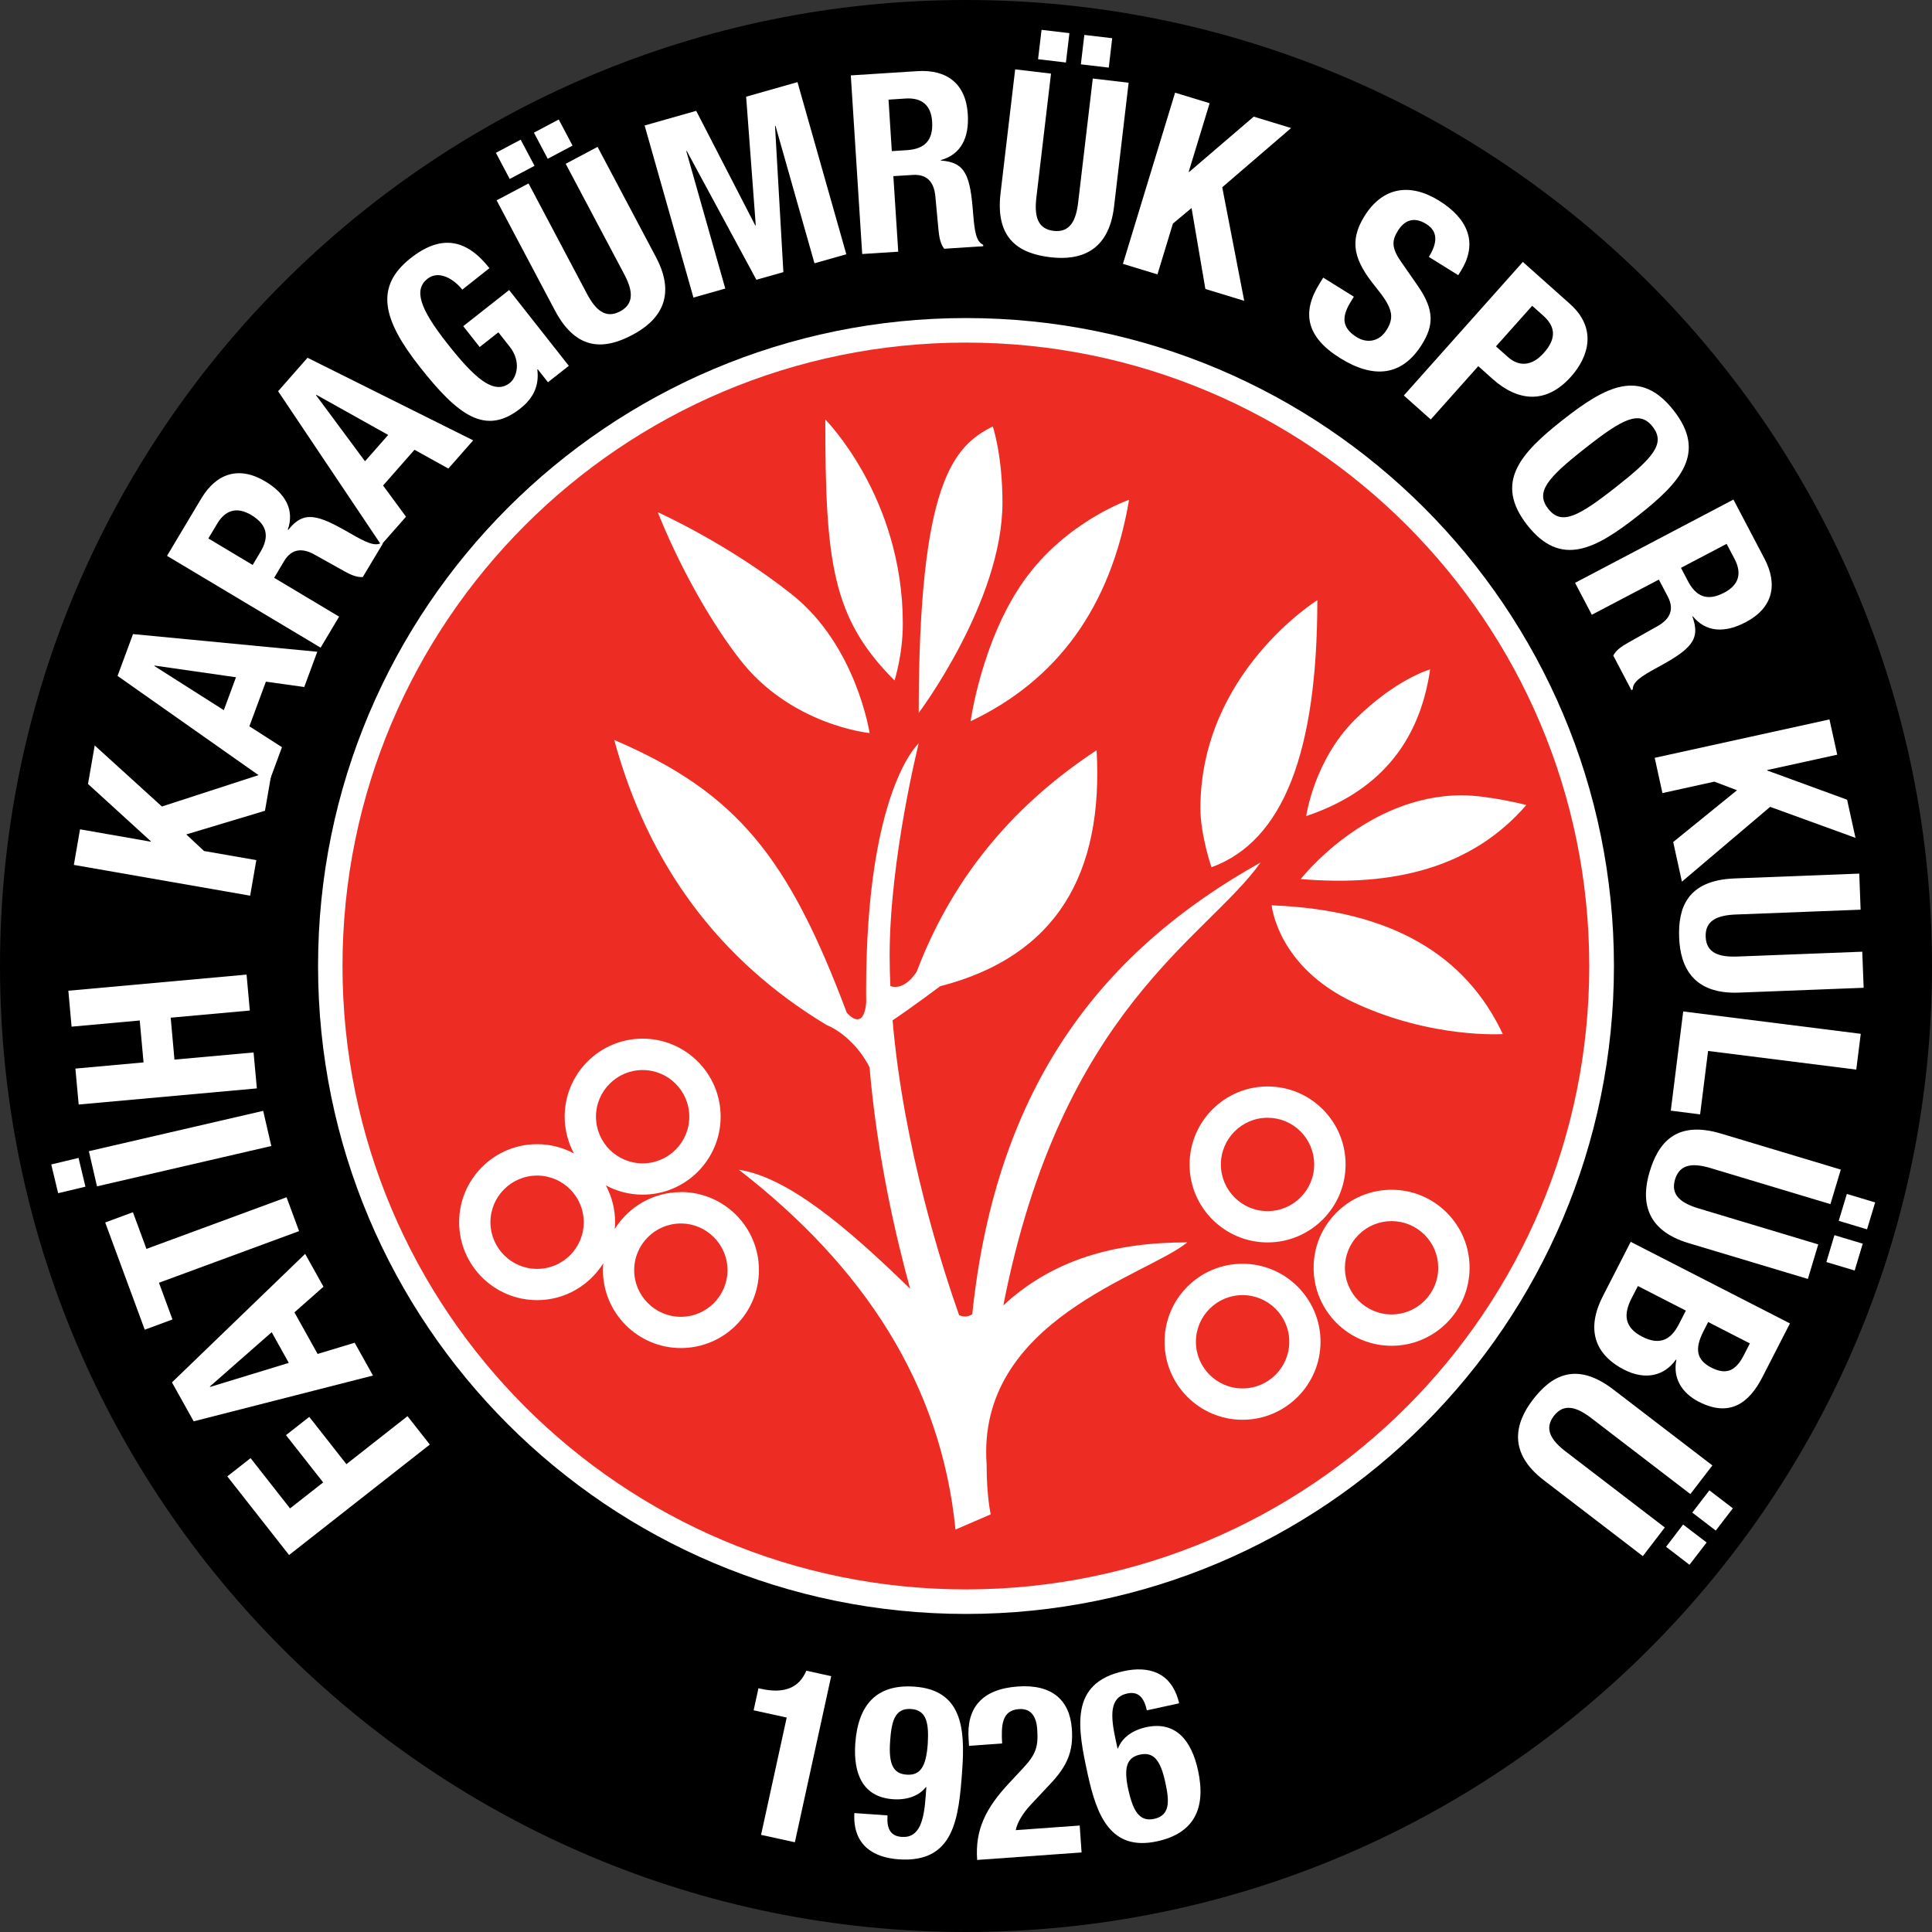
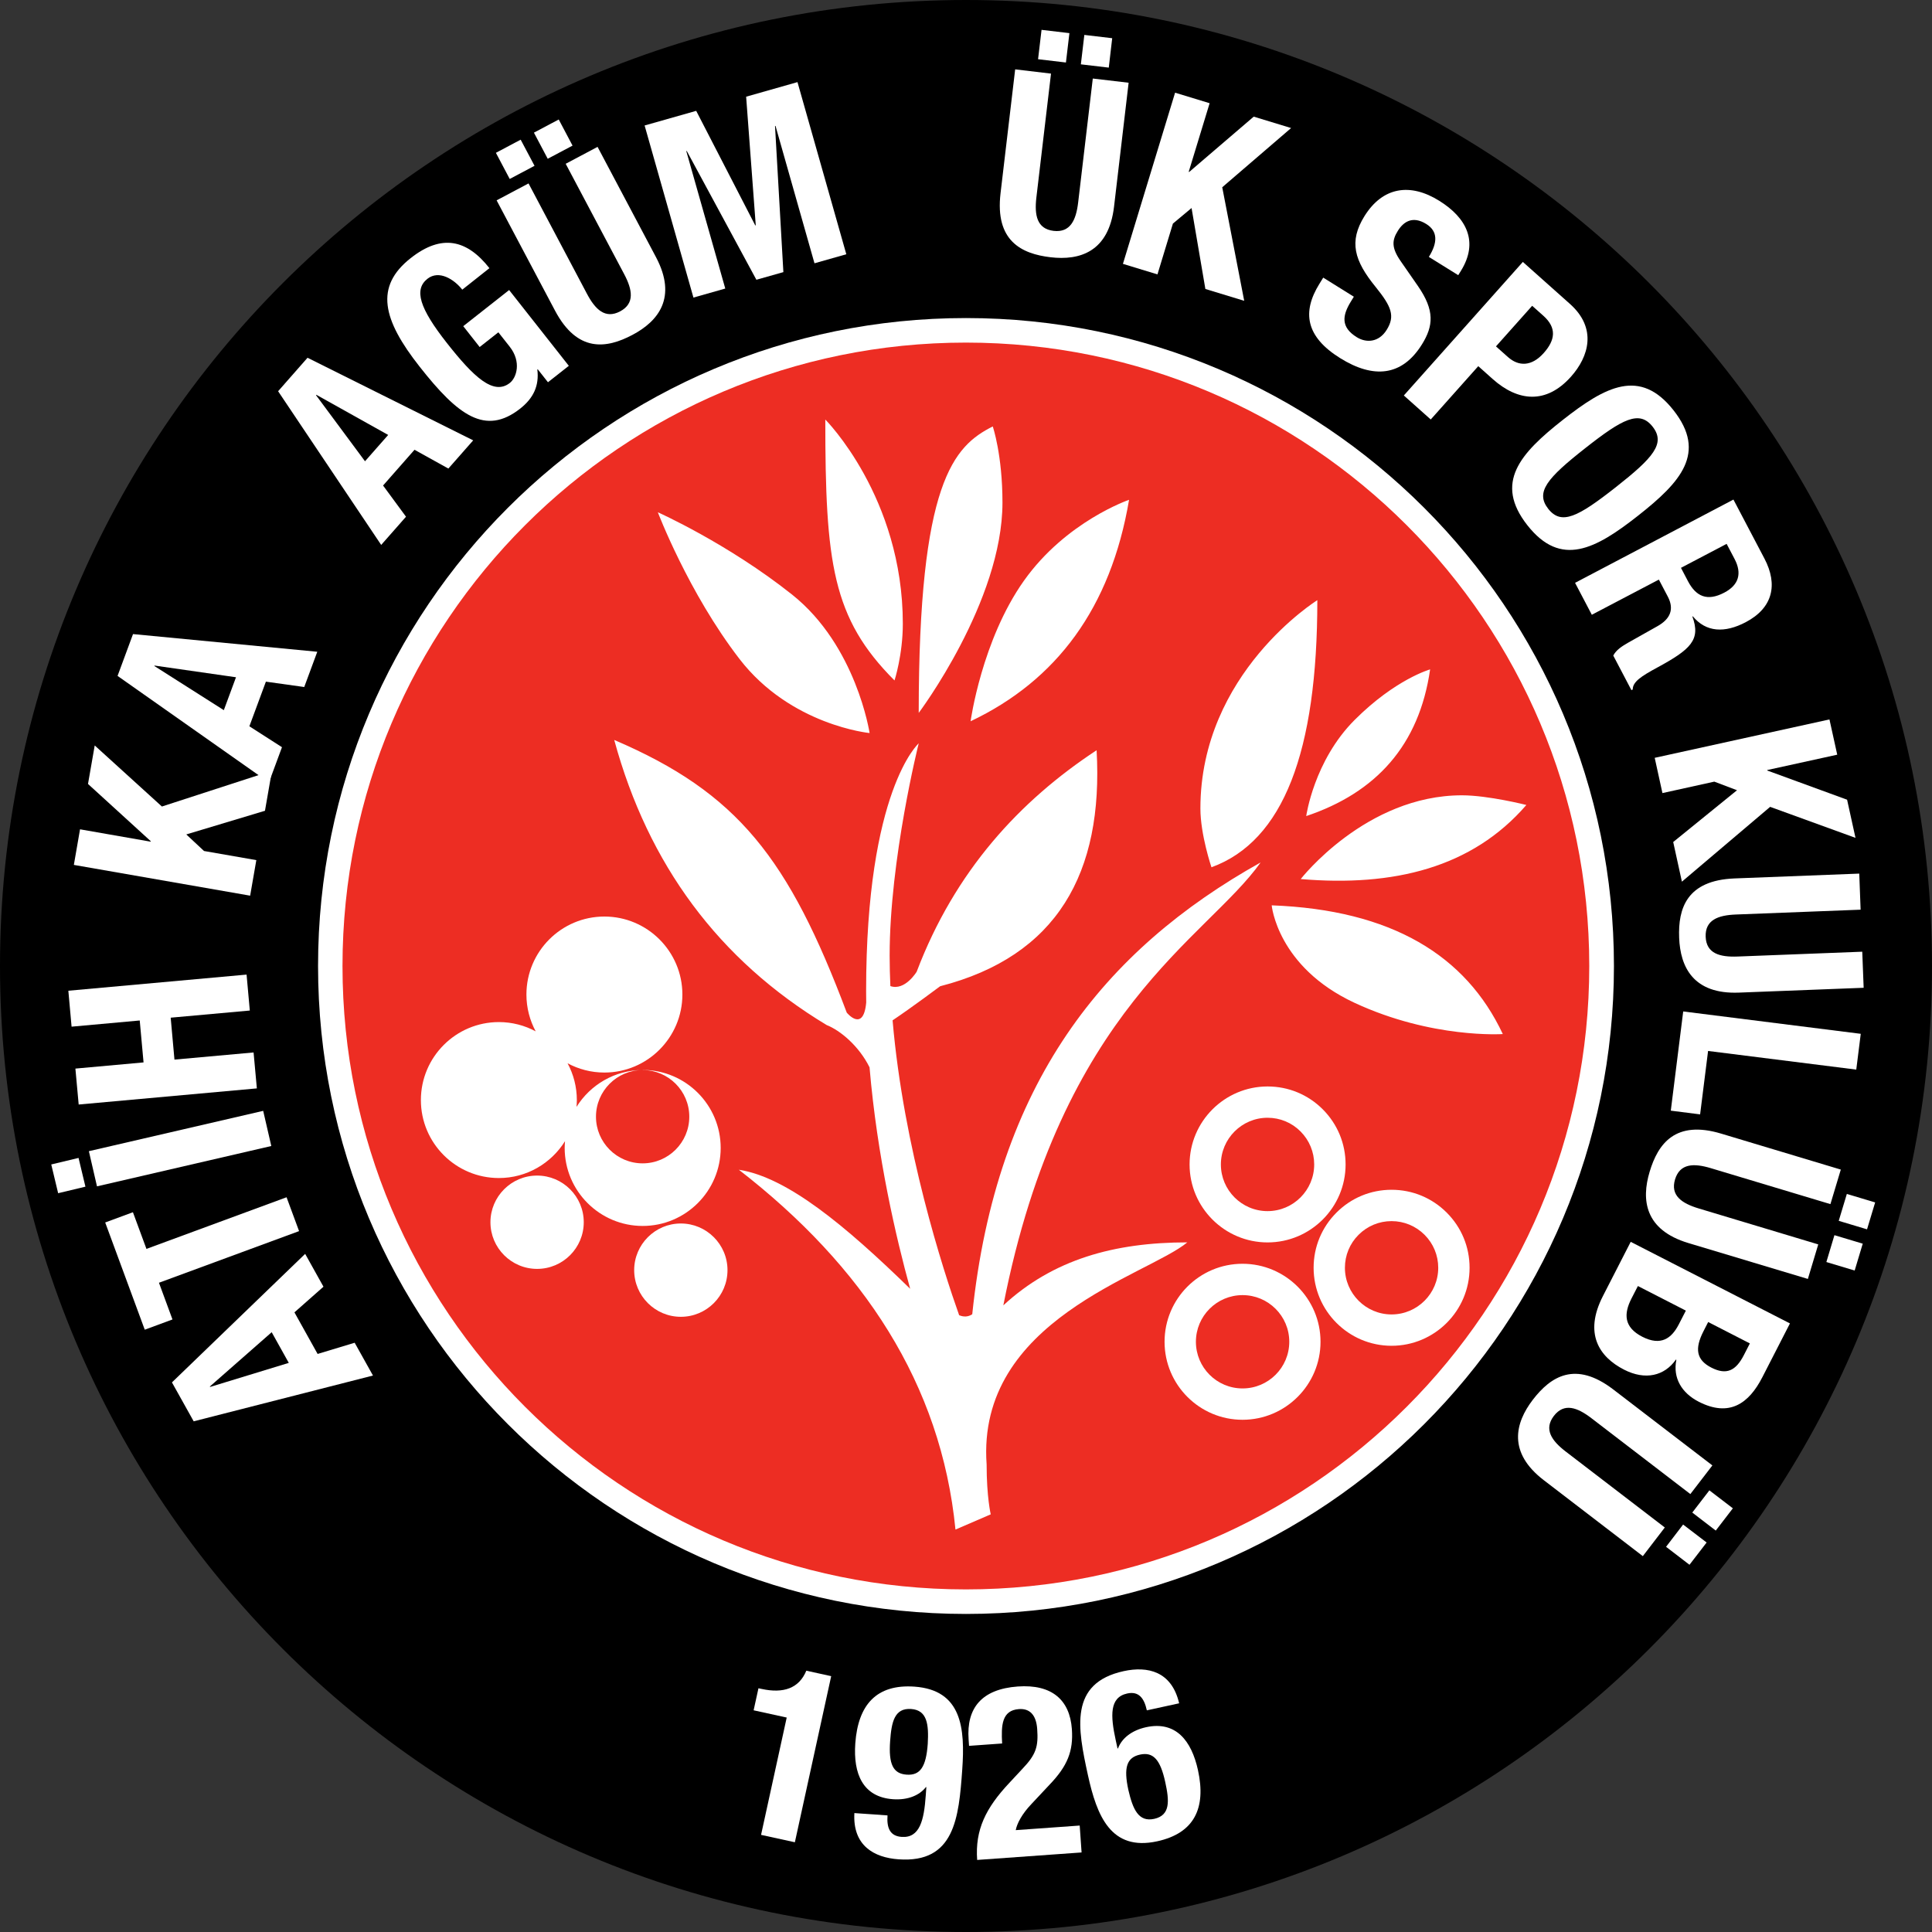
<svg xmlns="http://www.w3.org/2000/svg" id="Layer_1" viewBox="0 0 400 400">
  <rect x="0" y="0" width="400" height="400" fill="#333333" stroke="none" />
  <defs>
    <style>.cls-1{fill:none;}.cls-2{clip-path:url(#clippath);}.cls-3{fill:#ed2d23;}.cls-4{fill:#fff;}</style>
    <clipPath id="clippath">
      <rect class="cls-1" width="400" height="400" />
    </clipPath>
  </defs>
  <g class="cls-2">
    <path d="M400,200c0,110.46-89.54,200-200,200S0,310.46,0,200,89.54,0,200,0s200,89.54,200,200" />
  </g>
  <path class="cls-4" d="M65.85,200c0-74.09,60.06-134.15,134.15-134.15s134.15,60.06,134.15,134.15-60.06,134.15-134.15,134.15-134.15-60.05-134.15-134.15" />
  <path class="cls-3" d="M70.91,200c0-71.28,57.79-129.07,129.07-129.07s129.06,57.79,129.06,129.07-57.78,129.07-129.06,129.07-129.07-57.78-129.07-129.07" />
  <path class="cls-4" d="M157.57,379.89l5.31-24.29-6.85-1.5,1-4.56,.63,.13c4.57,1,7.77-.13,9.28-3.77l5.15,1.13-7.52,34.39" />
  <path class="cls-4" d="M187.69,367.42c2.83,.21,4.05-1.61,4.39-6.37,.23-4.02-.1-6.98-3.43-7.22-3.47-.25-4.08,2.7-4.36,6.67-.34,4.76,.62,6.72,3.4,6.92m-3.94,8.44c-.19,2.64,.54,4.28,2.92,4.45,3.77,.27,4.64-3.46,5-8.61l.12-1.69h-.1c-1.32,1.69-3.73,2.72-6.81,2.5-6.25-.45-8.25-5.27-7.8-11.57,.58-8.03,4.42-12.29,12.25-11.74,9.82,.7,10.5,8.62,9.89,17.2-.71,9.97-1.58,19.38-13.19,18.55-5.06-.36-9.52-2.82-9.14-9.57" />
  <path class="cls-4" d="M223.93,383.53l-21.62,1.55c-.45-6.25,1.78-10.75,6.64-15.93l2.69-2.89c2.92-3.05,3.35-4.68,3.1-8.3-.21-2.92-1.55-4.27-3.78-4.11-3.57,.25-3.69,3.4-3.48,7.12l-6.85,.49-.09-1.34c-.47-6.49,2.7-10.41,10.19-10.95,7.04-.5,10.76,2.77,11.19,8.82,.32,4.56-.9,7.64-4.66,11.55l-3.7,3.95c-1.95,2.03-3.01,4.05-3.26,5.42l13.24-.95" />
  <path class="cls-4" d="M238.95,376.58c3.4-.75,3.15-3.74,2.3-7.63-1.02-4.66-2.49-6.27-5.22-5.68-2.76,.6-3.43,2.68-2.41,7.34,.91,3.92,2.07,6.67,5.32,5.97m-1.5-22.47c-.57-2.63-1.74-4-4.07-3.49-3.69,.8-3.47,4.62-2.37,9.68l.37,1.69h.1c.77-2.07,2.8-3.73,5.81-4.39,6.12-1.34,9.4,2.73,10.75,8.9,1.72,7.86-.76,13.04-8.44,14.72-9.62,2.1-12.51-5.31-14.35-13.71-2.12-9.71-3.95-19.04,7.41-21.52,4.96-1.08,9.93,.02,11.48,6.66" />
-   <path class="cls-4" d="M59.85,321.95l-12.79-16.28,4.82-3.78,8.17,10.41,6.86-5.38-7.7-9.79,4.82-3.78,7.69,9.79,12.65-9.94,4.62,5.88" />
  <path class="cls-4" d="M59.79,282.17l-3.54-6.35-12.8,11.24,.05,.09,16.29-4.98Zm-19.69,12.1l-4.5-8.06,27.58-26.61,3.79,6.8-6.01,5.31,4.8,8.61,7.67-2.32,3.79,6.79" />
  <path class="cls-4" d="M21.78,253.1l5.74-2.12,2.8,7.59,29.01-10.69,2.59,7.01-29.01,10.69,2.8,7.6-5.74,2.12" />
  <path class="cls-4" d="M56.17,237.27l-36.09,8.35-1.68-7.28,36.09-8.35,1.68,7.28Z" />
  <path class="cls-4" d="M16.29,228.68l-.68-7.44,14.11-1.28-.79-8.68-14.11,1.28-.67-7.44,36.9-3.34,.67,7.44-16.38,1.48,.78,8.68,16.38-1.48,.68,7.44" />
  <path class="cls-4" d="M16.57,171.7l14.62,2.56,.02-.1-12.99-11.85,1.39-7.97,13.91,12.64,22.78-7.4-1.44,8.28-16.29,4.9,3.67,3.43,10.83,1.89-1.28,7.36-36.5-6.37" />
  <path class="cls-4" d="M46.34,147.03l2.52-6.81-16.86-2.42-.04,.09,14.38,9.14Zm-22-7.09l3.2-8.66,38.15,3.66-2.7,7.3-7.94-1.11-3.42,9.24,6.75,4.33-2.7,7.3" />
-   <path class="cls-4" d="M52.31,116.97l1.6-2.68c1.84-3.07,1.54-5.61-1.89-7.66-2.94-1.76-5.34-1.08-7.07,1.82l-1.81,3.03,9.17,5.49Zm-17.73-1.89l7.08-11.85c3.14-5.26,7.82-6.81,13.26-3.56,4.23,2.53,6.07,5.93,4.67,9.99l.09,.05c3.19-4.02,5.99-3.25,12.77,.68,3.37,1.95,5.21,2.81,6.55,1.98l.27,.16-4.16,6.94c-1.26,.09-2.55-.49-3.82-1.2l-6.21-3.47c-2.54-1.4-4.73-1.2-6.27,1.39l-2.05,3.44,13.45,8.04-3.83,6.42" />
  <path class="cls-4" d="M75.57,95.5l4.8-5.45-14.87-8.31-.07,.08,10.14,13.68Zm-17.99-14.5l6.09-6.93,34.3,17.1-5.14,5.84-7.01-3.89-6.51,7.4,4.75,6.46-5.14,5.84" />
  <path class="cls-4" d="M95.71,59.97c-1.7-2.16-4.83-4.12-7.2-2.26-2.85,2.24-1.68,6.08,4.03,13.33,5.52,7.01,9.64,10.9,13.02,8.24,1.39-1.09,2.44-4.36-.03-7.5l-2.35-2.98-3.87,3.05-3.4-4.32,9.5-7.48,12.36,15.69-4.32,3.4-2.12-2.69-.08,.06c.41,3.37-.82,5.93-3.54,8.08-7.21,5.68-12.88,1.43-20.81-8.65-7.71-9.78-9.37-16.6-1.87-22.5,6.44-5.08,11.65-3.83,16.3,2.08" />
  <path class="cls-4" d="M110.55,27.46l5.13-2.72,2.86,5.41-5.14,2.72-2.86-5.41Zm-1.12,10.52l12.09,22.84c1.72,3.26,3.79,5.27,6.86,3.65,3.07-1.63,2.57-4.47,.84-7.73l-12.1-22.83,6.6-3.5,12.1,22.84c4.42,8.35,.49,13.24-4.87,16.08-5.36,2.84-11.4,3.74-16.04-5.02l-12.09-22.83,6.6-3.5Zm-6.76-6.34l5.13-2.72,2.87,5.41-5.14,2.72-2.86-5.41Z" />
  <path class="cls-4" d="M133.46,25.98l10.68-3.03,12.23,23.72,.1-.03-1.99-26.62,10.63-3.02,10.11,35.64-6.59,1.87-8.07-28.45-.1,.03,1.73,30.25-5.59,1.58-14.41-26.66-.1,.03,8.07,28.45-6.59,1.87" />
-   <path class="cls-4" d="M184.64,31.29l3.11-.2c3.57-.23,5.49-1.91,5.24-5.9-.22-3.41-2.14-5.01-5.51-4.79l-3.52,.23,.68,10.67Zm-8.49-15.68l13.77-.88c6.11-.39,10.05,2.58,10.45,8.9,.32,4.92-1.44,8.36-5.58,9.51v.1c5.12,.35,6.08,3.1,6.68,10.9,.31,3.88,.64,5.89,2.08,6.53l.02,.31-8.08,.52c-.79-.99-1.03-2.38-1.18-3.83l-.66-7.08c-.29-2.89-1.7-4.57-4.7-4.37l-3.99,.25,1.01,15.64-7.46,.48" />
  <path class="cls-4" d="M224.5,7.23l5.77,.68-.71,6.09-5.78-.68,.72-6.08Zm-8.86-1.05l5.77,.68-.72,6.08-5.77-.68,.72-6.08Zm1.96,9.06l-3.03,25.66c-.43,3.66,.12,6.49,3.57,6.9,3.45,.4,4.65-2.22,5.08-5.88l3.03-25.66,7.42,.87-3.02,25.66c-1.11,9.38-7.12,11.18-13.15,10.47-6.03-.71-11.51-3.39-10.35-13.24l3.03-25.66" />
  <path class="cls-4" d="M250.44,21.37l-4.33,14.2,.1,.03,13.36-11.45,7.74,2.36-14.26,12.26,4.55,23.51-8.04-2.45-2.86-16.76-3.86,3.22-3.2,10.52-7.15-2.18,10.8-35.44" />
  <path class="cls-4" d="M280.3,61.43l-.57,.93c-1.84,2.95-2.18,5.37,1.17,7.45,1.94,1.21,4.55,1.12,6.2-1.52,1.78-2.86,.99-4.82-2.29-8.88-4.44-5.45-5.58-9.4-2.32-14.65,3.81-6.12,9.51-6.92,15.49-3.19,5.64,3.51,8.23,8.48,4.48,14.52l-.55,.88-6.08-3.78c1.83-2.95,1.89-5.3-.53-6.81-2.86-1.78-4.74-.44-5.89,1.41-1.21,1.93-1.37,3.48,.6,6.3l3.58,5.16c3.47,5.03,3.19,8.22,.81,12.05-4.14,6.65-10.06,7.13-16.93,2.85-7.18-4.47-7.91-9.57-4.3-15.39l.79-1.28" />
  <path class="cls-4" d="M309.72,71.71l2.48,2.21c2.21,1.97,4.9,1.99,7.41-.83,2.42-2.71,2.71-5.23-.07-7.71l-2.32-2.07-7.49,8.4Zm5.57-17.48l9.76,8.7c5.65,5.04,3.9,10.91,.21,15.05-5.11,5.73-10.95,5.19-16.22,.49l-2.98-2.66-9.84,11.04-5.57-4.97" />
  <path class="cls-4" d="M320.54,105.34c2.73,3.47,6.15,1.69,13.98-4.46,7.79-6.13,10.36-9.07,7.64-12.54-2.73-3.47-6.2-1.66-13.98,4.47-7.83,6.16-10.36,9.07-7.63,12.54m25.94-20.4c6.93,8.81,1.51,14.85-7.34,21.81-8.85,6.96-15.99,10.79-22.92,1.99-6.93-8.81-1.52-14.85,7.33-21.81,8.85-6.96,16-10.8,22.93-1.99" />
  <path class="cls-4" d="M348.03,117.57l1.44,2.75c1.66,3.17,3.98,4.24,7.52,2.38,3.03-1.59,3.7-3.99,2.13-6.98l-1.64-3.12-9.46,4.97Zm10.86-14.14l6.42,12.22c2.84,5.42,1.73,10.22-3.88,13.17-4.36,2.29-8.22,2.09-10.95-1.22l-.09,.05c1.77,4.81-.35,6.8-7.24,10.54-3.42,1.85-5.11,2.98-5.11,4.56l-.27,.14-3.76-7.16c.58-1.13,1.75-1.91,3.01-2.63l6.2-3.49c2.52-1.44,3.48-3.41,2.09-6.07l-1.86-3.54-13.88,7.28-3.47-6.61" />
  <path class="cls-4" d="M380.38,156.25l-14.5,3.18,.02,.1,16.52,6.04,1.74,7.9-17.67-6.42-18.27,15.49-1.8-8.21,13.21-10.72-4.7-1.78-10.74,2.37-1.6-7.3,36.18-7.95" />
  <path class="cls-4" d="M385.22,188.34l-25.82,1c-3.68,.14-6.39,1.13-6.26,4.6,.13,3.47,2.91,4.24,6.6,4.1l25.82-1,.29,7.47-25.82,1c-9.44,.37-12.15-5.29-12.38-11.36-.24-6.06,1.56-11.89,11.47-12.28l25.82-1" />
  <path class="cls-4" d="M348.49,209.41l36.76,4.63-.93,7.41-30.68-3.86-1.65,13.13-6.07-.77" />
  <path class="cls-4" d="M388.23,248.95l-1.68,5.57-5.86-1.76,1.68-5.57,5.87,1.76Zm-2.57,8.54l-1.67,5.56-5.86-1.76,1.67-5.56,5.87,1.76Zm-6.69-8.19l-24.75-7.44c-3.52-1.06-6.41-1.01-7.42,2.32-1,3.33,1.38,4.96,4.91,6.02l24.74,7.44-2.15,7.15-24.74-7.43c-9.05-2.72-9.77-8.95-8.02-14.76,1.74-5.82,5.34-10.75,14.83-7.89l24.75,7.44" />
  <path class="cls-4" d="M353.66,273.71l-.97,1.9c-1.87,3.65-1.47,5.95,1.61,7.53,3.14,1.61,5.08,.68,6.76-2.6l1.23-2.4-8.63-4.43Zm-14.55-7.45l-1.33,2.58c-1.63,3.19-1.59,5.95,2.24,7.92,3.84,1.96,6.05,.36,7.55-2.55l1.47-2.86-9.93-5.09Zm31.48,7.74l-5.71,11.13c-2.79,5.45-6.83,8.33-13.16,5.09-3.56-1.82-5.4-4.93-4.65-8.68l-.09-.05c-2.38,3.39-6.35,4.33-10.74,2.08-5.17-2.65-8.35-7.48-4.37-15.24l5.75-11.22" />
  <polygon class="cls-4" points="358.77 312.28 355.23 316.89 350.37 313.16 353.91 308.56 358.77 312.28" />
  <polygon class="cls-4" points="353.34 319.36 349.79 323.97 344.94 320.25 348.47 315.64 353.34 319.36" />
  <path class="cls-4" d="M349.97,309.33l-20.5-15.72c-2.93-2.24-5.64-3.21-7.76-.46-2.11,2.76-.47,5.13,2.46,7.38l20.51,15.72-4.55,5.93-20.5-15.72c-7.49-5.74-5.97-11.83-2.28-16.65,3.69-4.81,8.8-8.16,16.67-2.13l20.51,15.72" />
  <rect class="cls-4" x="11.25" y="240.33" width="5.81" height="6.12" transform="translate(-56.31 9.99) rotate(-13.47)" />
-   <path class="cls-4" d="M140.96,272.63c-5.32,0-9.66-4.33-9.66-9.66s4.34-9.66,9.66-9.66,9.66,4.33,9.66,9.66-4.33,9.66-9.66,9.66m-29.76-9.92c-5.33,0-9.66-4.34-9.66-9.66s4.33-9.66,9.66-9.66,9.66,4.33,9.66,9.66-4.33,9.66-9.66,9.66m21.85-41.17c5.33,0,9.66,4.33,9.66,9.66s-4.33,9.66-9.66,9.66-9.66-4.33-9.66-9.66,4.34-9.66,9.66-9.66m7.92,25.28c-5.77,0-10.84,3.06-13.69,7.63,.04-.47,.07-.93,.07-1.4,0-2.76-.7-5.36-1.92-7.63,2.27,1.22,4.87,1.92,7.62,1.92,8.91,0,16.15-7.25,16.15-16.15s-7.24-16.15-16.15-16.15-16.14,7.24-16.14,16.15c0,2.75,.7,5.35,1.92,7.62-2.27-1.22-4.87-1.92-7.62-1.92-8.91,0-16.15,7.24-16.15,16.15s7.24,16.14,16.15,16.14c5.77,0,10.83-3.06,13.69-7.63-.04,.47-.07,.93-.07,1.4,0,8.9,7.24,16.15,16.15,16.15s16.15-7.24,16.15-16.15-7.25-16.15-16.15-16.15" />
+   <path class="cls-4" d="M140.96,272.63c-5.32,0-9.66-4.33-9.66-9.66s4.34-9.66,9.66-9.66,9.66,4.33,9.66,9.66-4.33,9.66-9.66,9.66m-29.76-9.92c-5.33,0-9.66-4.34-9.66-9.66s4.33-9.66,9.66-9.66,9.66,4.33,9.66,9.66-4.33,9.66-9.66,9.66m21.85-41.17c5.33,0,9.66,4.33,9.66,9.66s-4.33,9.66-9.66,9.66-9.66-4.33-9.66-9.66,4.34-9.66,9.66-9.66c-5.77,0-10.84,3.06-13.69,7.63,.04-.47,.07-.93,.07-1.4,0-2.76-.7-5.36-1.92-7.63,2.27,1.22,4.87,1.92,7.62,1.92,8.91,0,16.15-7.25,16.15-16.15s-7.24-16.15-16.15-16.15-16.14,7.24-16.14,16.15c0,2.75,.7,5.35,1.92,7.62-2.27-1.22-4.87-1.92-7.62-1.92-8.91,0-16.15,7.24-16.15,16.15s7.24,16.14,16.15,16.14c5.77,0,10.83-3.06,13.69-7.63-.04,.47-.07,.93-.07,1.4,0,8.9,7.24,16.15,16.15,16.15s16.15-7.24,16.15-16.15-7.25-16.15-16.15-16.15" />
  <path class="cls-4" d="M278.45,262.48c0-2.58,1-5.01,2.83-6.83,1.83-1.83,4.26-2.83,6.83-2.83s5.01,1.01,6.83,2.83c1.82,1.82,2.83,4.25,2.83,6.83,0,5.33-4.34,9.66-9.66,9.66s-9.66-4.34-9.66-9.66m-1.75-11.42c-3.05,3.05-4.73,7.1-4.73,11.42,0,8.9,7.24,16.15,16.14,16.15s16.15-7.24,16.15-16.15c0-4.32-1.68-8.37-4.73-11.42-3.05-3.05-7.1-4.73-11.42-4.73s-8.37,1.68-11.41,4.73m-29.1,26.74c0-5.33,4.33-9.66,9.66-9.66s9.67,4.33,9.67,9.66-4.33,9.66-9.67,9.66-9.66-4.33-9.66-9.66m-6.49,0c0,8.91,7.24,16.15,16.14,16.15s16.15-7.25,16.15-16.15-7.24-16.15-16.15-16.15-16.14,7.24-16.14,16.15m11.66-36.72c0-5.32,4.34-9.66,9.66-9.66,2.58,0,5.01,1,6.83,2.83,1.82,1.83,2.83,4.26,2.83,6.84,0,5.32-4.33,9.66-9.66,9.66s-9.66-4.34-9.66-9.66m-6.48,0c0,8.9,7.25,16.14,16.15,16.14s16.15-7.24,16.15-16.14c0-4.31-1.68-8.37-4.73-11.42-3.05-3.05-7.1-4.73-11.42-4.73-8.9,0-16.15,7.25-16.15,16.15" />
  <path class="cls-4" d="M201.28,272.11c-.86,.56-1.76,.58-2.7,.19-3.31-9.33-11.5-34.53-13.78-61.05,3.92-2.62,9.85-7.06,9.85-7.06,24.2-6.23,33.83-23.43,32.39-48.86-15.9,10.46-29.33,24.98-37.25,45.85,0,0-2.41,4.02-5.45,2.98-.09-2.09-.15-4.19-.15-6.27,0-20.06,6.02-43.99,6.02-43.99,0,0-10.89,9.6-10.89,51.3,0,.79,.01,1.57,.02,2.35,0,.01,0,0,0,.02-.59,6.31-4.03,2.08-4.03,2.08-12.01-31.92-22.55-45.51-48.14-56.45,7.02,25.79,21.64,45.56,43.99,59.03,2.77,1.09,6.66,4.29,8.87,8.75,1.58,18.55,5.52,35.39,8.41,45.85-13.52-13.18-25.48-23.1-35.47-24.65,25.78,19.97,41.87,44.36,44.85,74.5l7.3-3.15s-.85-3.58-.85-10.32c-2.15-29.94,33.24-39.12,41.55-45.99-15.13,0-27.82,3.54-38.09,13.04,12.05-61.49,42.1-75.95,53.27-91.7-32.4,18.11-54.72,45.68-59.71,93.57m109.85-58.04c-7.64-16.27-23.01-25.72-47.85-26.65,0,0,1.15,12.75,17.19,20.2,16.05,7.45,30.66,6.45,30.66,6.45m4.87-47.43s-7.88-2-13.33-2c-19.91,0-33.38,17.34-33.38,17.34,19.25,1.63,35.48-2.35,46.71-15.33m-19.92-28.08s-7.16,2-15.62,10.46c-8.45,8.45-10.03,19.91-10.03,19.91,14.44-4.85,23.39-14.64,25.65-30.37m-23.35-14.33s-24.21,15.04-24.21,43.13c0,5.44,2.29,12.17,2.29,12.17,14.9-5.44,21.92-23.92,21.92-55.3m-60.75-4.02c-8.74,12.32-11.04,29.09-11.04,29.09,17.77-8.43,29.02-23.45,32.81-45.85,0,0-13.04,4.44-21.77,16.76m-21.78,27.36s17.34-23.06,17.34-43.55c0-9.89-2.01-15.76-2.01-15.76-8.09,4.08-15.33,11.46-15.33,59.32m-5.01-6.73s1.72-5.3,1.72-11.75c0-26.22-16.05-42.27-16.05-42.27,0,29.66,1.43,41.12,14.33,54.02m-49-34.82s14.47,6.45,27.8,17.05c13.32,10.6,16.04,28.66,16.04,28.66,0,0-16.33-1.58-26.93-15.33-10.6-13.75-16.91-30.38-16.91-30.38" />
</svg>